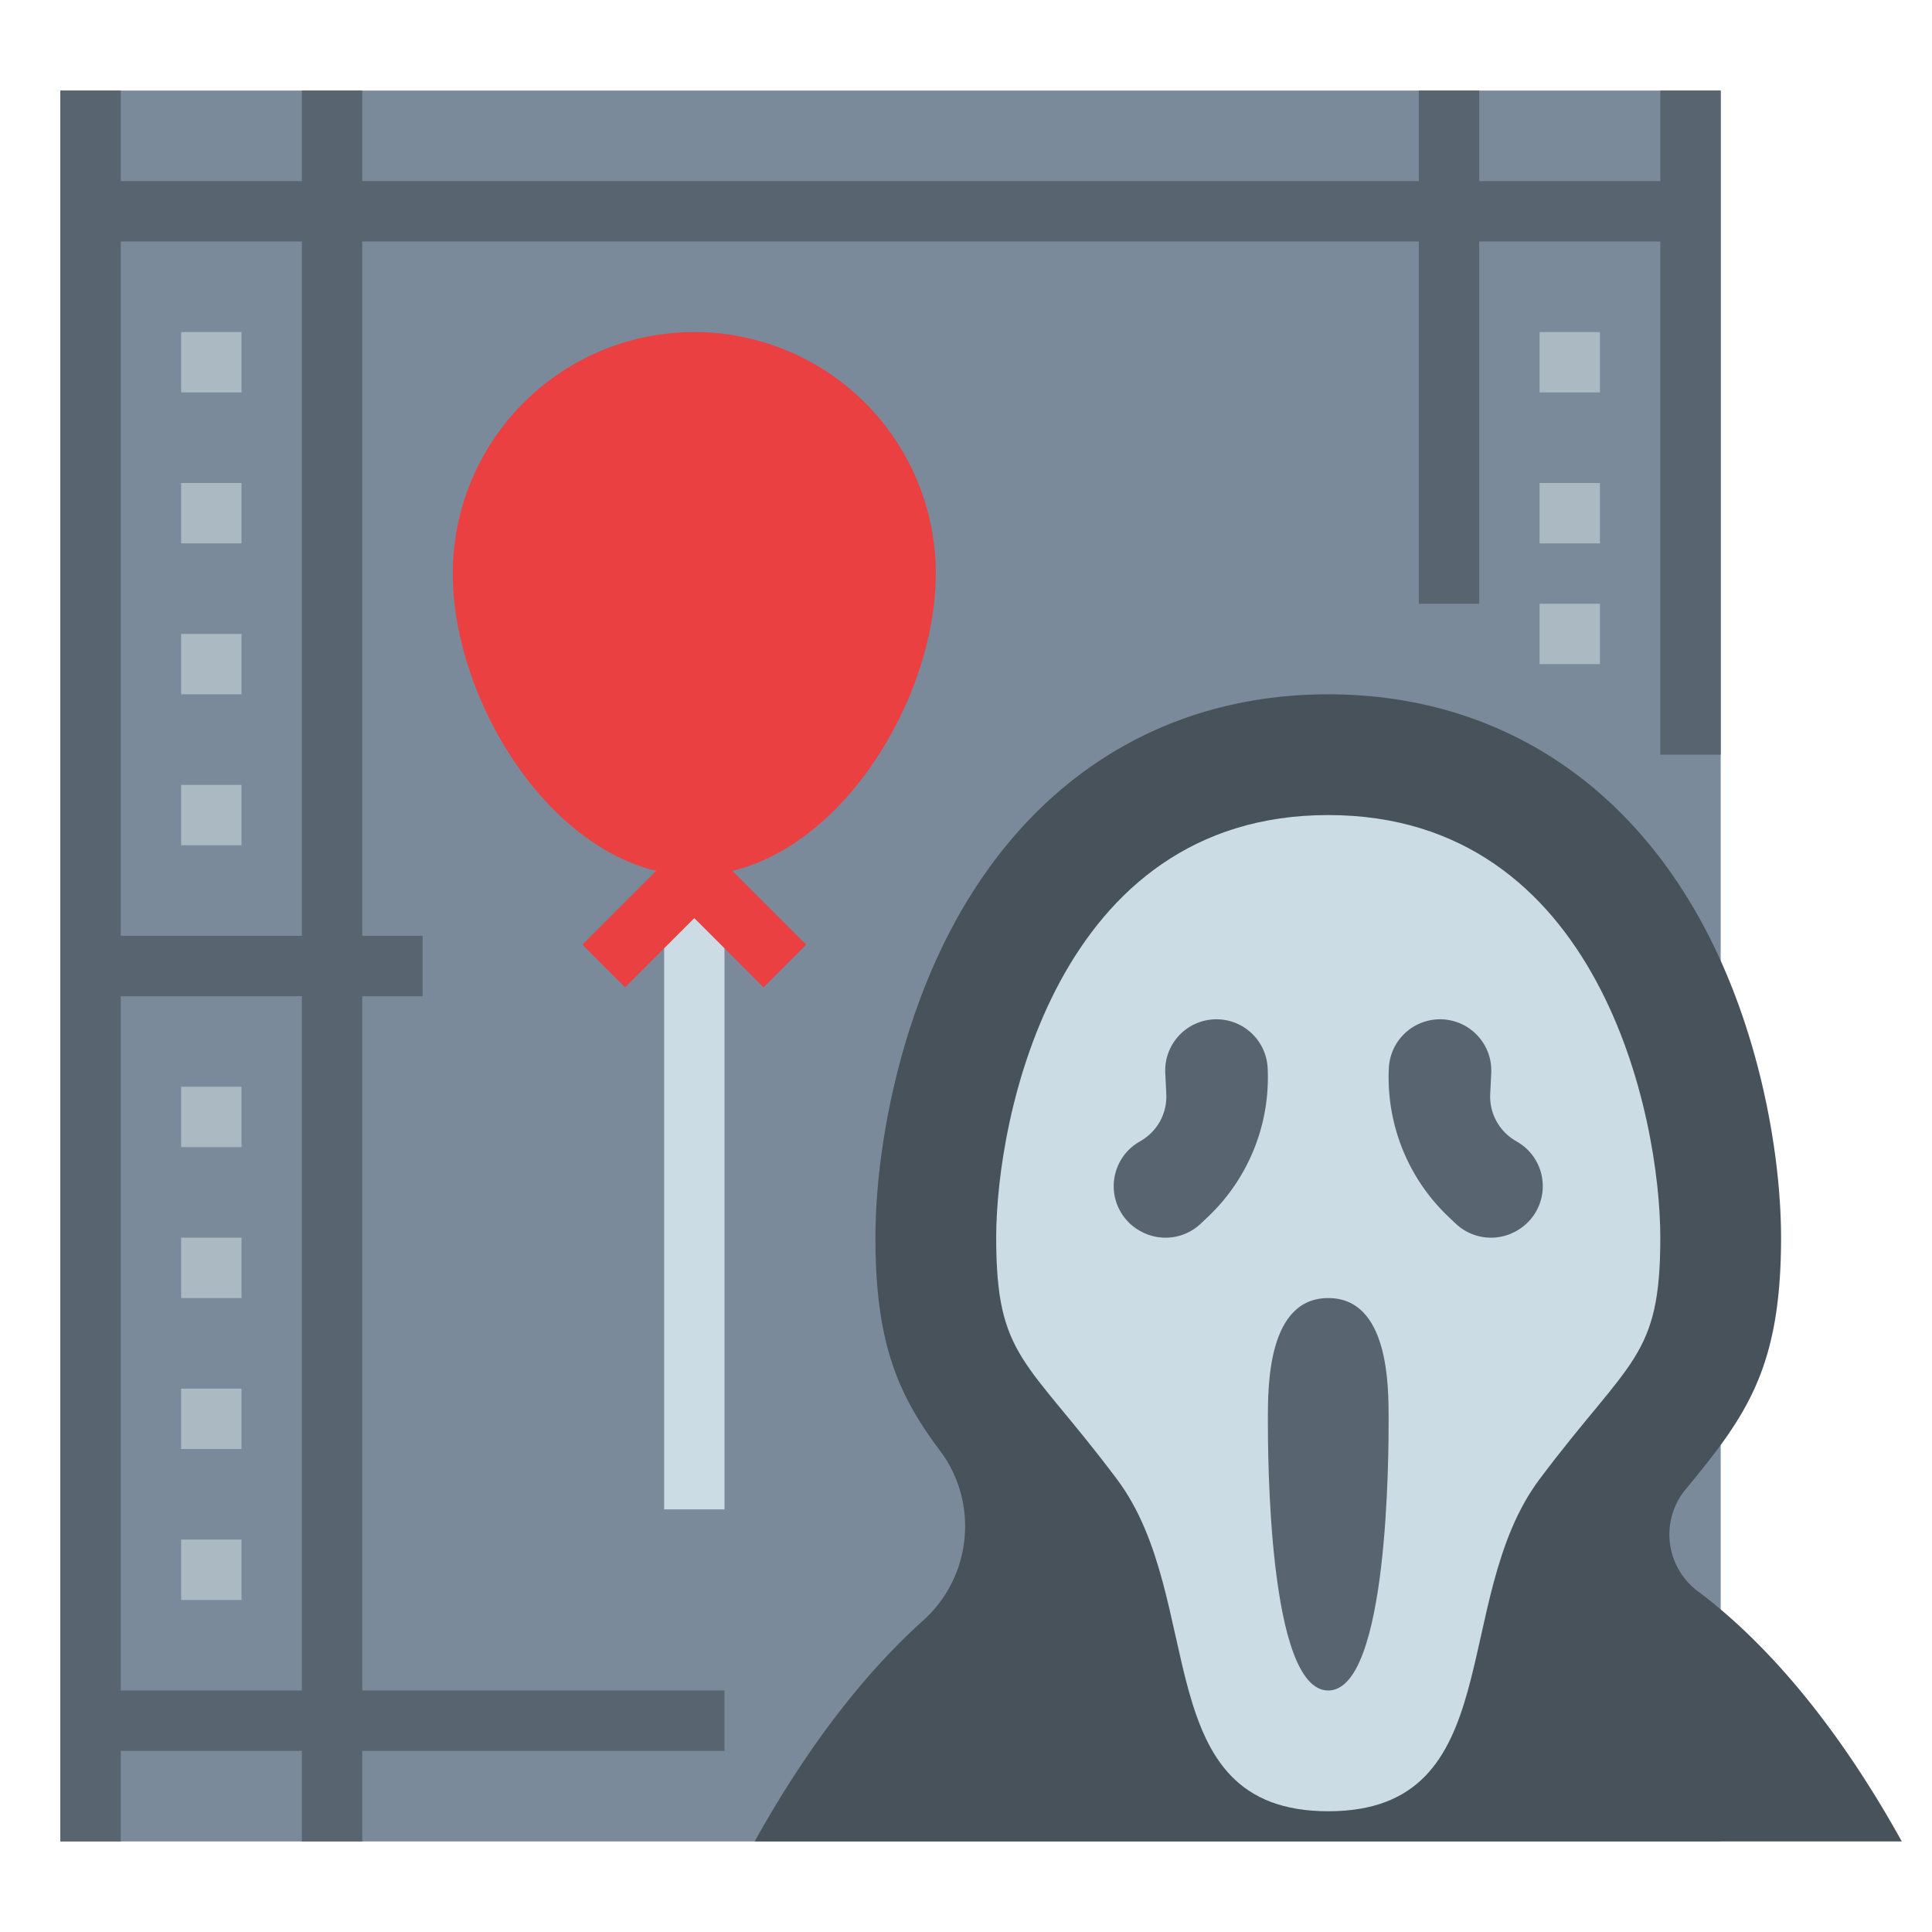
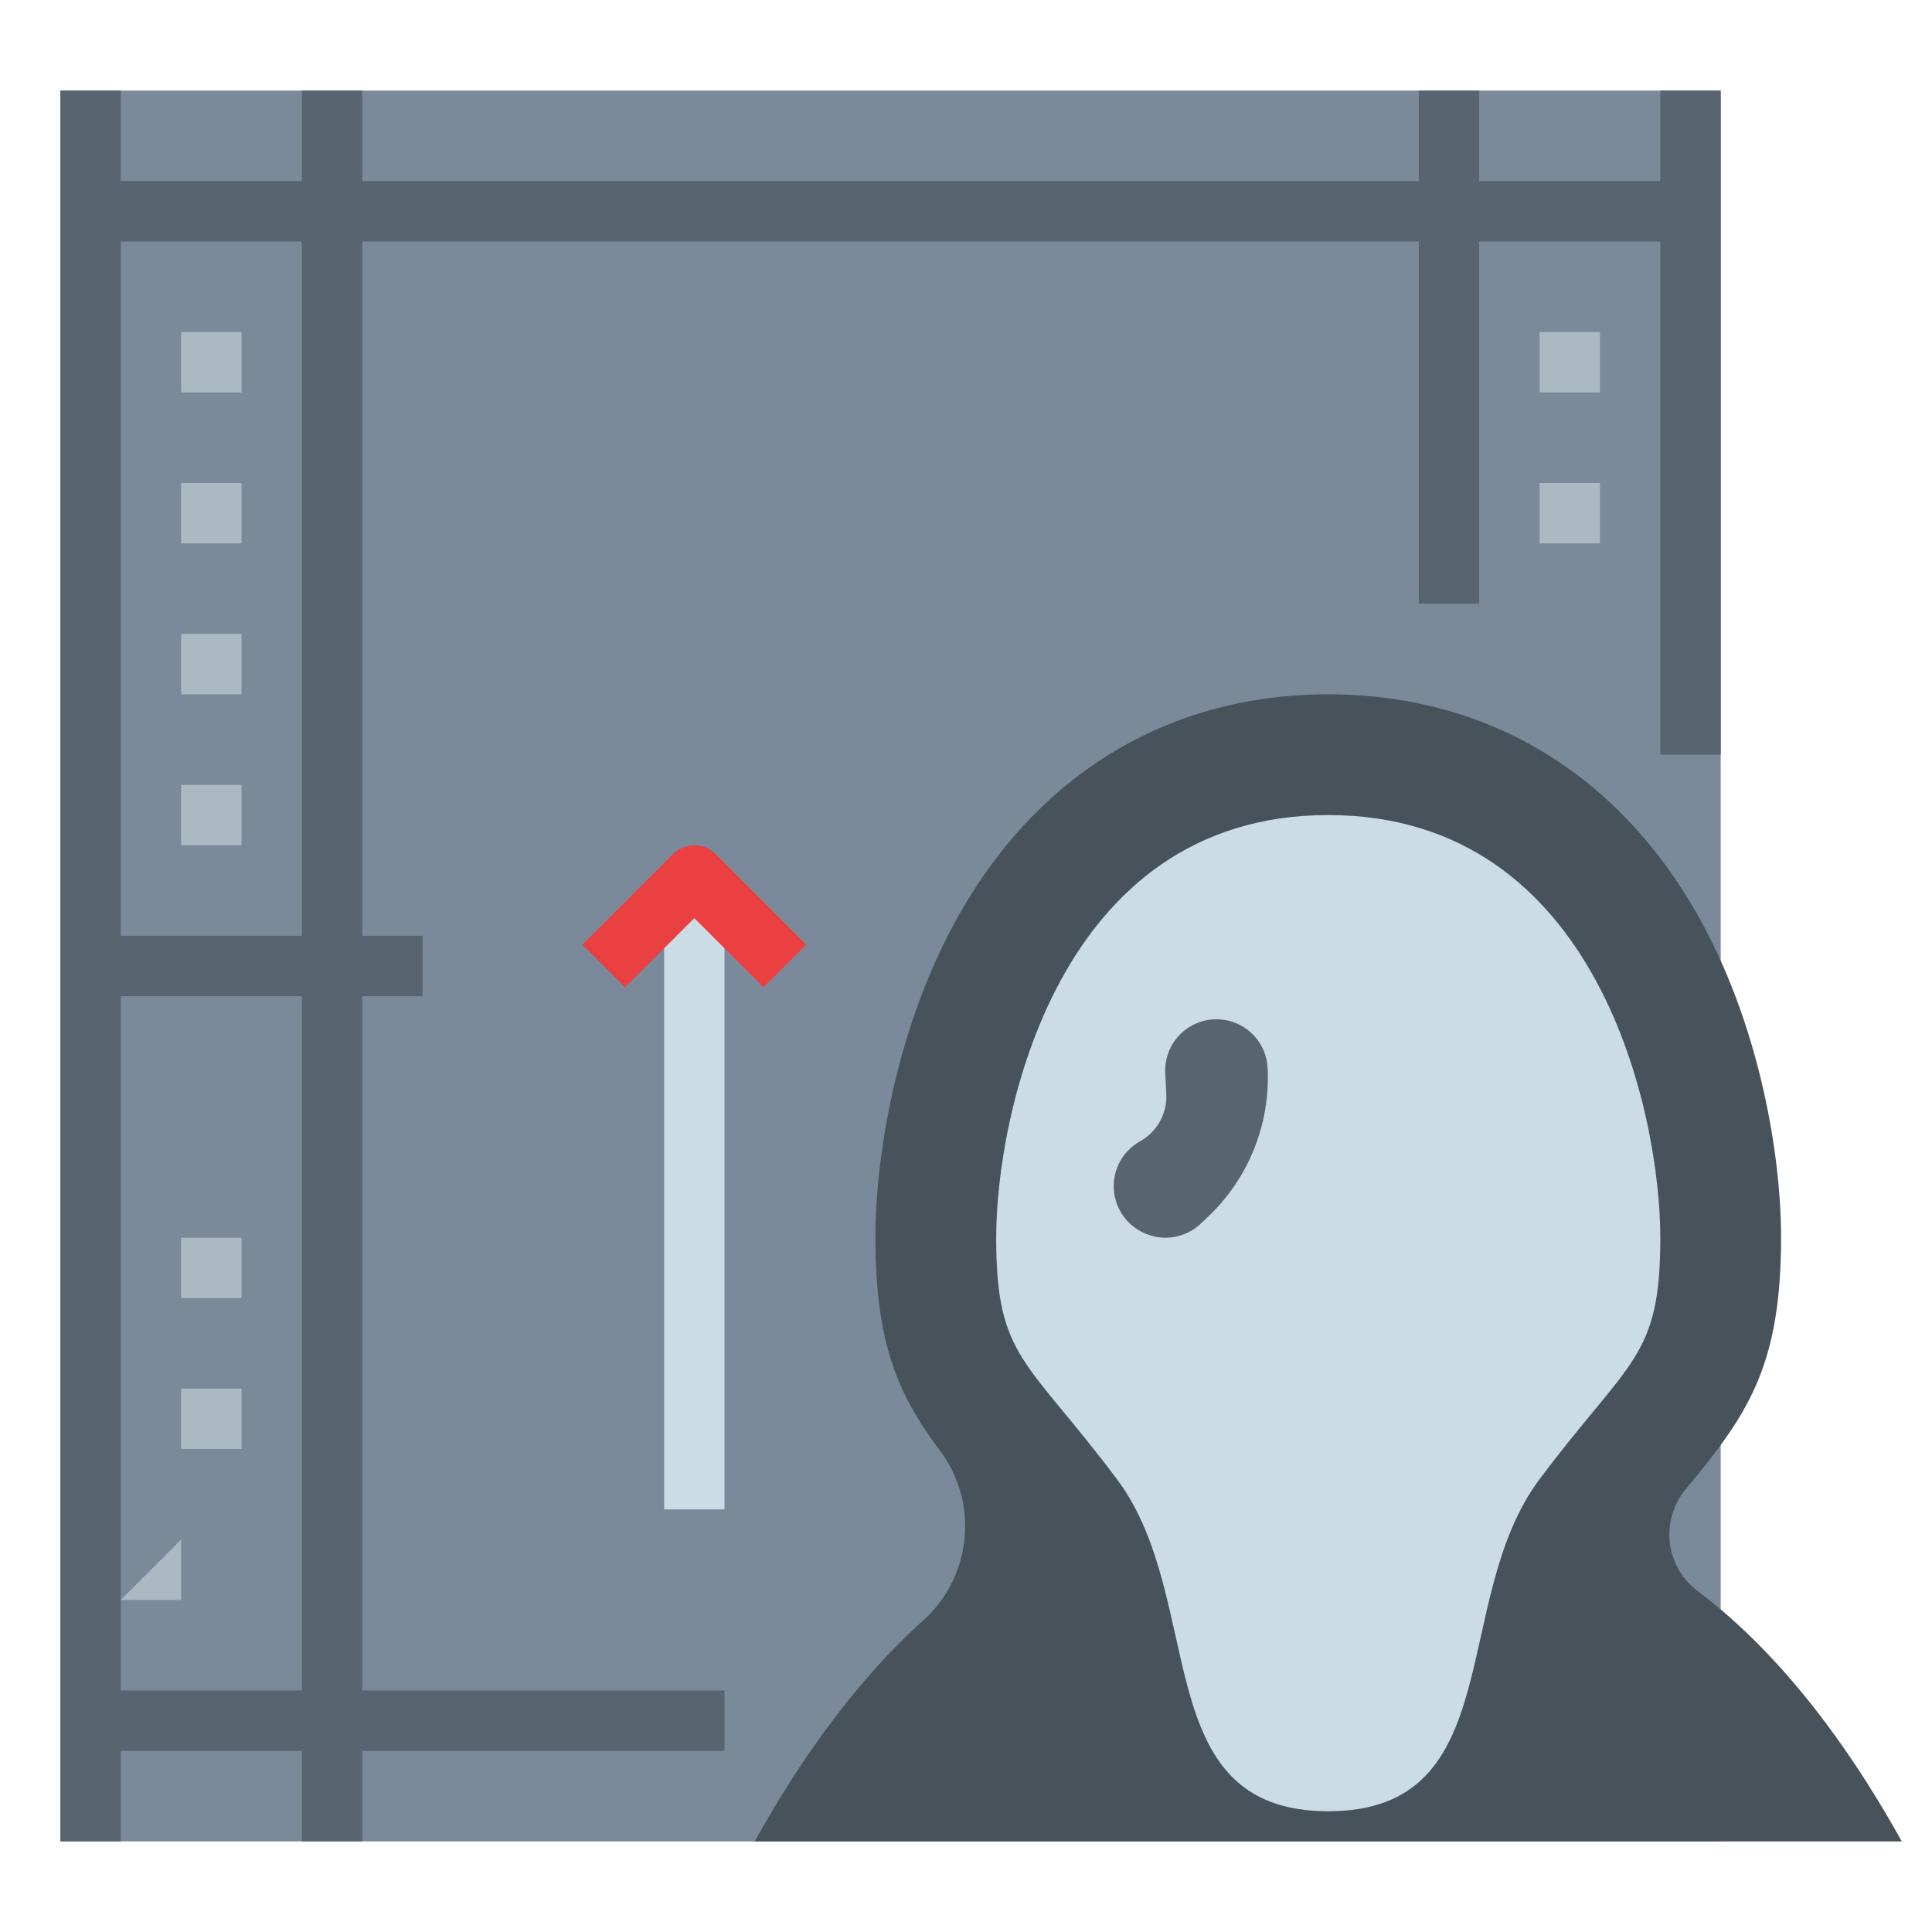
<svg xmlns="http://www.w3.org/2000/svg" id="Flat" height="512" viewBox="0 0 512 512" width="512">
  <path d="m16 24h440v464h-440z" fill="#7a8a9a" />
  <path d="m176 232h16v168h-16z" fill="#ccdce4" />
  <path d="m504 488c-19.581-35.246-39.161-55.154-54.048-66.3a18.771 18.771 0 0 1 -3.152-27.118l.117-.142c16.02-19.397 25.083-32.048 25.083-66.44 0-21.622-5.48-54.843-20.863-83.241-21.222-39.181-56.43-60.759-99.137-60.759s-77.915 21.578-99.137 60.759c-15.383 28.398-20.863 61.619-20.863 83.241 0 28.228 6.106 41.81 17.153 56.5a33.314 33.314 0 0 1 6.36 24.03 33.418 33.418 0 0 1 -10.813 20.87c-13.284 11.925-28.991 30.329-44.7 58.6z" fill="#48525b" />
  <path d="m352 216c72 0 88 80 88 112s-8 32-32 64-8 88-56 88-32-56-56-88-32-32-32-64 16-112 88-112z" fill="#ccdce4" />
-   <path d="m368 376c0 8.837 0 72-16 72s-16-63.163-16-72 0-32 16-32 16 23.163 16 32z" fill="#58646f" />
  <path d="m326.308 270.706a13.582 13.582 0 0 1 9.631 12.333 50.909 50.909 0 0 1 -15.86 39.476l-1.87 1.769a13.583 13.583 0 0 1 -15.743 2.109l-.144-.077a13.582 13.582 0 0 1 -.563-23.632l.727-.435a13.58 13.58 0 0 0 6.594-12.322l-.273-5.556a13.582 13.582 0 0 1 17.501-13.665z" fill="#58646f" />
-   <path d="m377.692 270.706a13.582 13.582 0 0 0 -9.631 12.333 50.909 50.909 0 0 0 15.86 39.476l1.87 1.769a13.583 13.583 0 0 0 15.743 2.109l.144-.077a13.582 13.582 0 0 0 .563-23.632l-.727-.435a13.58 13.58 0 0 1 -6.594-12.322l.273-5.556a13.582 13.582 0 0 0 -17.501-13.665z" fill="#58646f" />
  <path d="m440 24v24h-48v-24h-16v24h-280v-24h-16v24h-48v-24h-16v464h16v-24h48v24h16v-24h96v-16h-96v-184h16v-16h-16v-184h280v96h16v-96h48v136h16v-176zm-360 424h-48v-184h48zm0-200h-48v-184h48z" fill="#58646f" />
  <g fill="#abbac2">
    <path d="m48 88h16v16h-16z" />
    <path d="m48 128h16v16h-16z" />
    <path d="m48 168h16v16h-16z" />
    <path d="m48 208h16v16h-16z" />
-     <path d="m48 288h16v16h-16z" />
    <path d="m48 328h16v16h-16z" />
    <path d="m48 368h16v16h-16z" />
-     <path d="m48 408h16v16h-16z" />
+     <path d="m48 408v16h-16z" />
    <path d="m408 88h16v16h-16z" />
    <path d="m408 128h16v16h-16z" />
-     <path d="m408 160h16v16h-16z" />
  </g>
-   <path d="m248 152c0 35.346-28.654 80-64 80s-64-44.654-64-80a64 64 0 0 1 128 0z" fill="#ea4042" />
  <path d="m202.343 261.657-18.343-18.344-18.343 18.344-11.314-11.314 24-24a8 8 0 0 1 11.314 0l24 24z" fill="#ea4042" />
</svg>